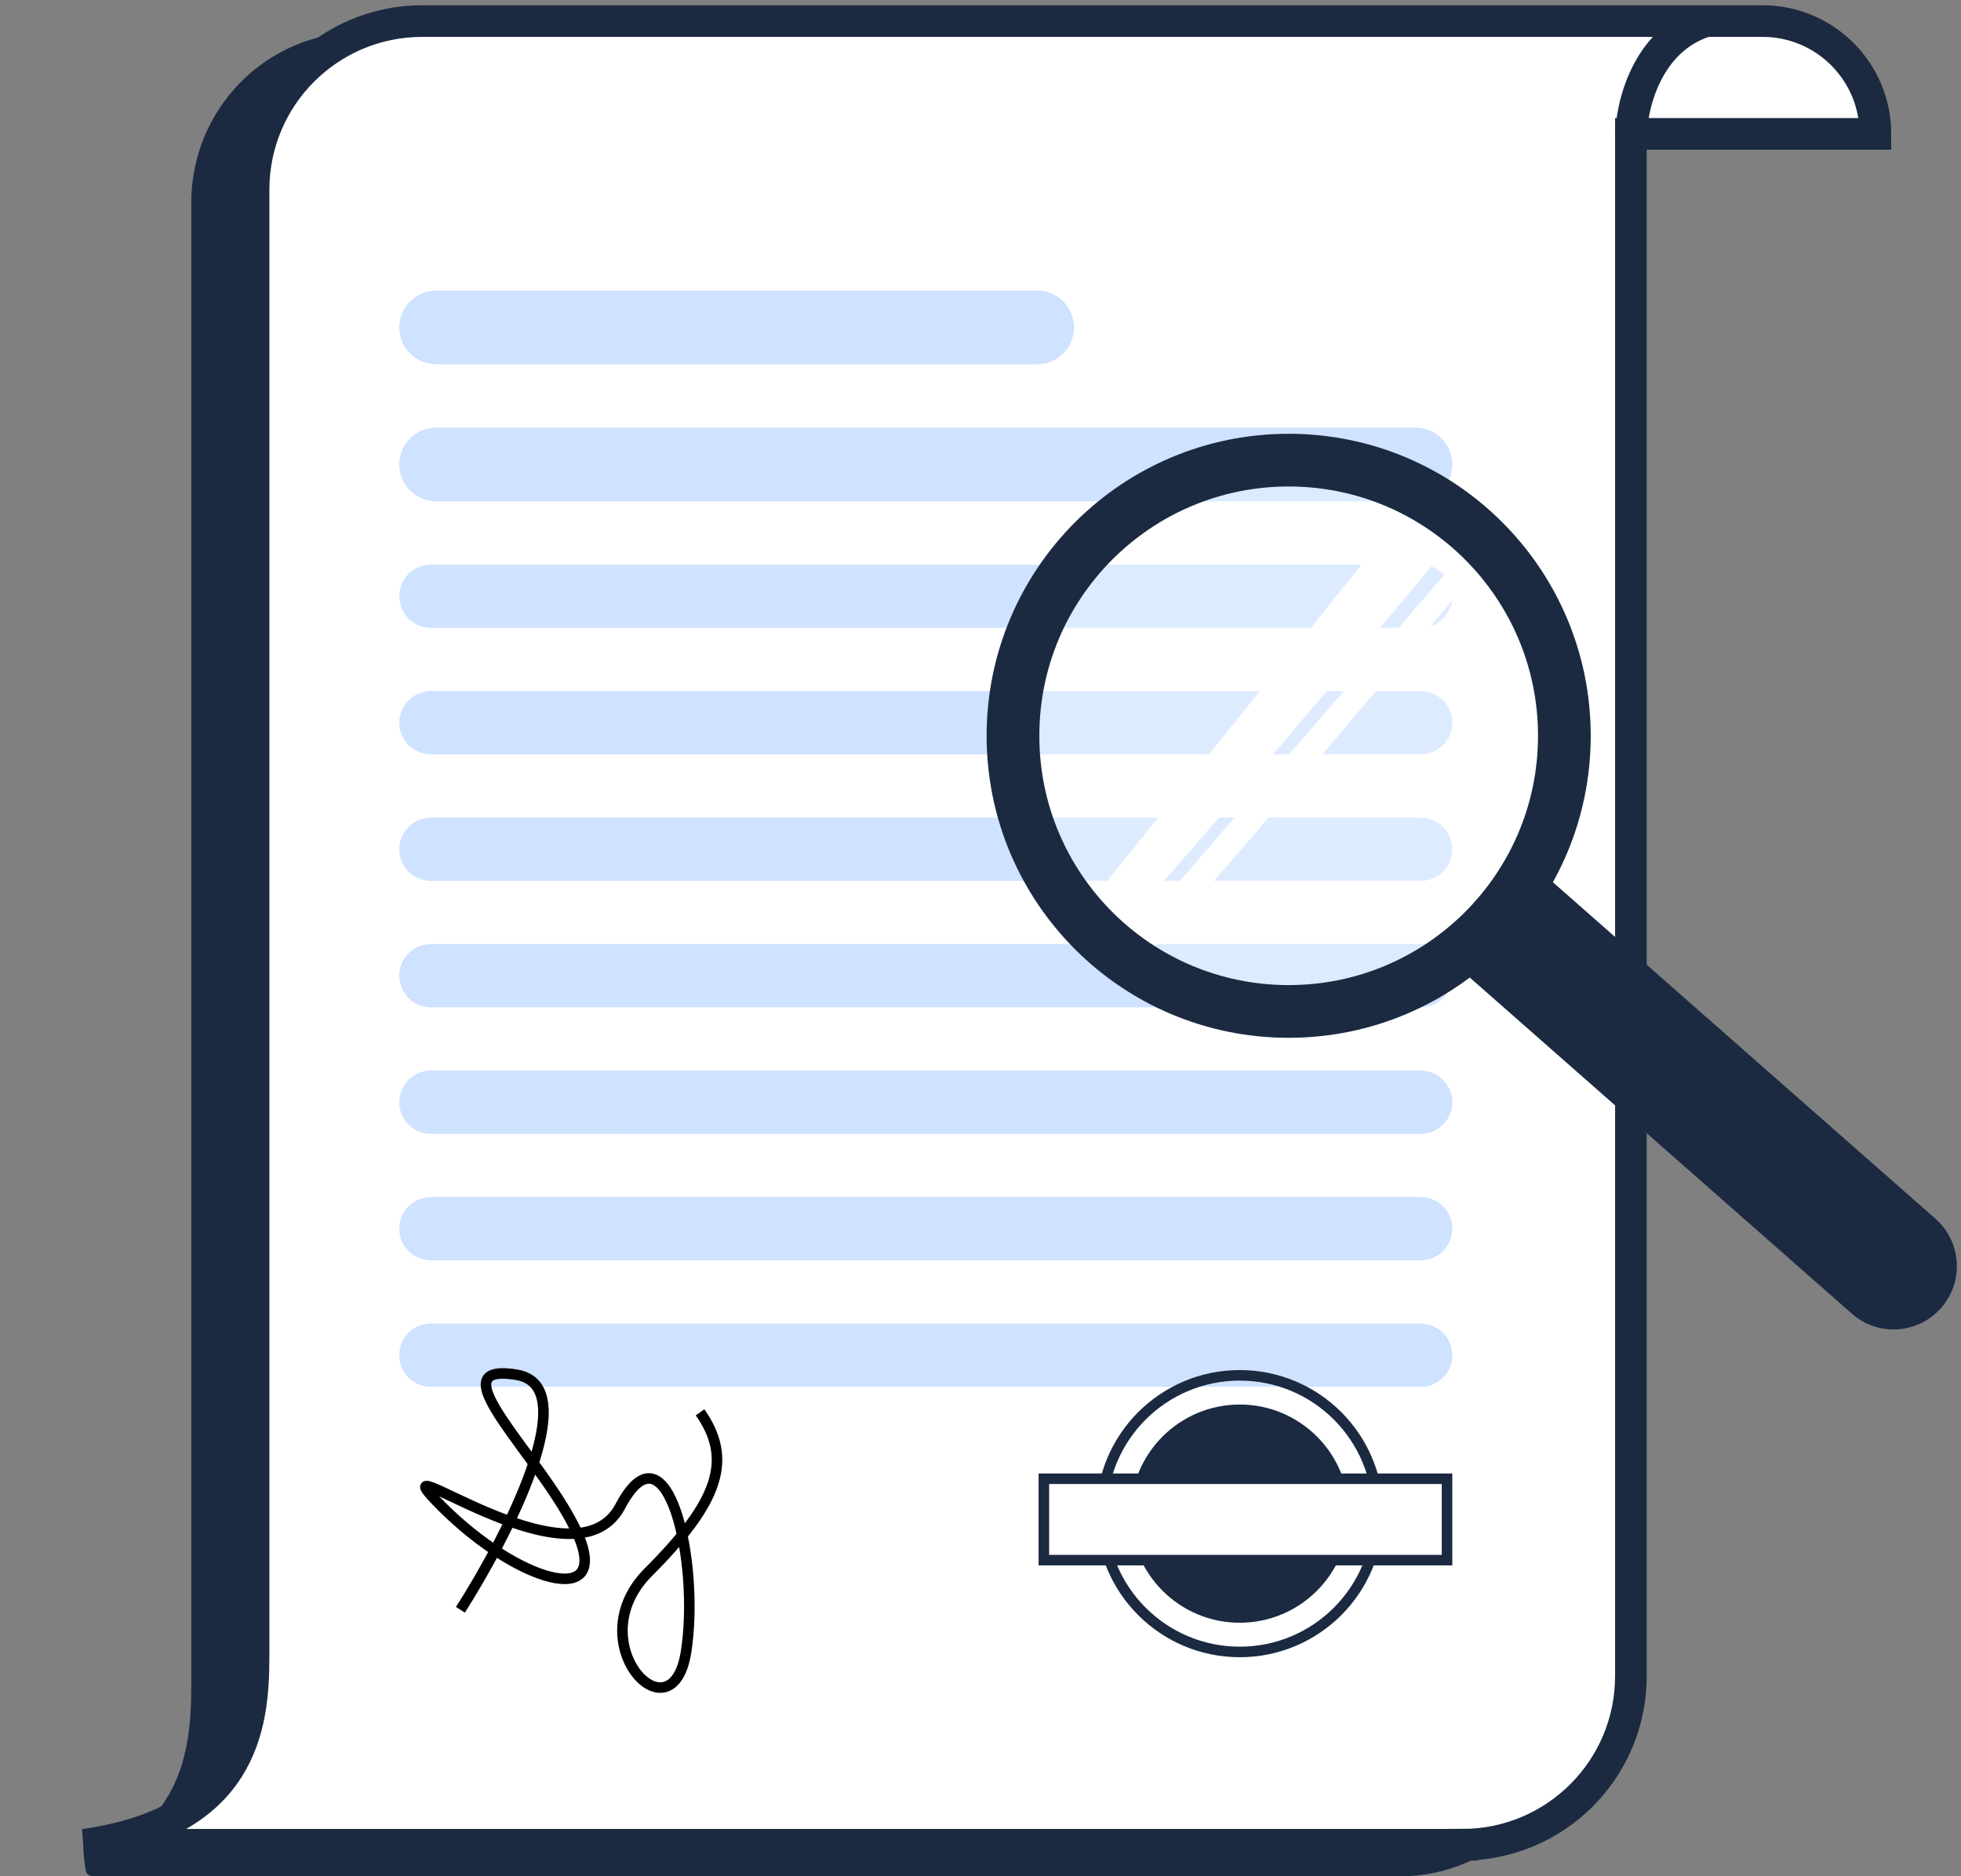
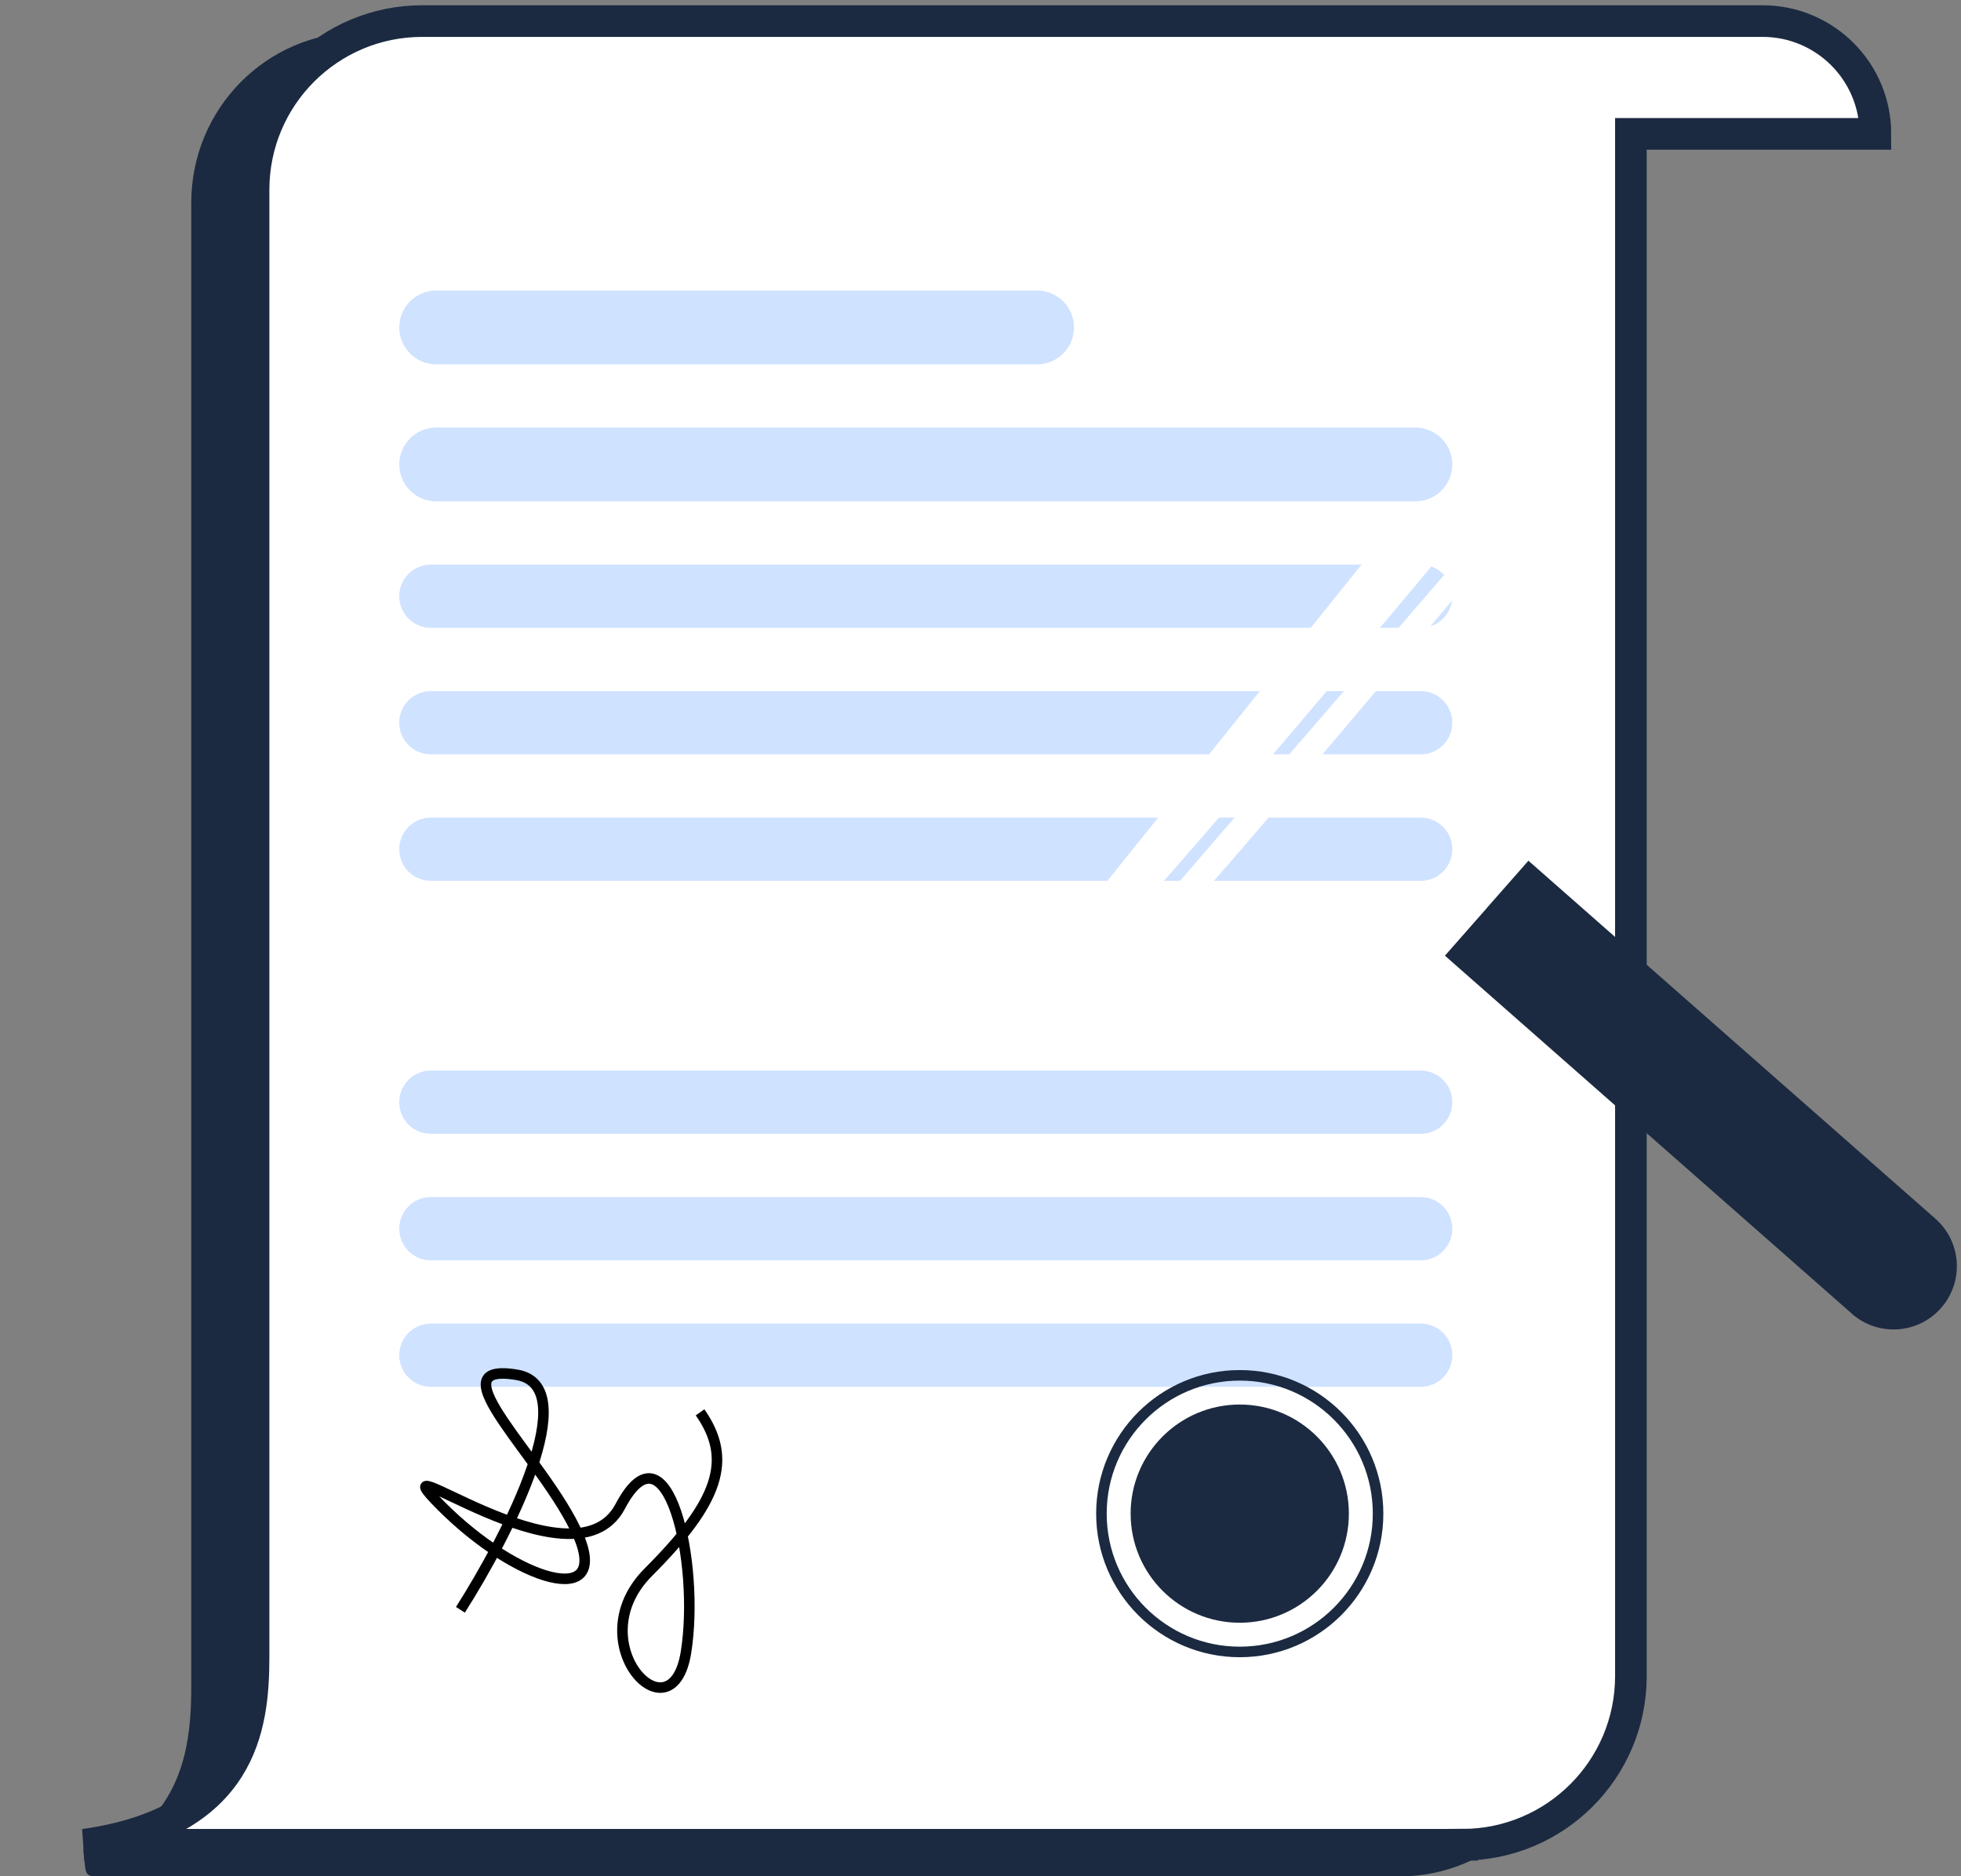
<svg xmlns="http://www.w3.org/2000/svg" id="Layer_1" version="1.1" viewBox="0 0 186 178">
  <rect x="0" y="0" width="186" height="178" fill="#808080" stroke="none" />
  <defs>
    <style>
      .st0, .st1, .st2, .st3 {
        stroke: #1b2a41;
      }

      .st0, .st1, .st4 {
        fill: none;
      }

      .st1 {
        stroke-width: 3px;
      }

      .st5, .st2, .st3 {
        fill: #fff;
      }

      .st6 {
        fill: #1b2a41;
      }

      .st2 {
        fill-opacity: .3;
        stroke-miterlimit: 4;
        stroke-width: 5px;
      }

      .st7 {
        fill: #cfe2ff;
      }

      .st4 {
        stroke: #000;
      }
    </style>
  </defs>
  <g>
    <path class="st6" d="M132.79,178H8.98c-.96,0-.86-.62-.98-1.56s-.16-1.8.44-2.13c1.42-.77,4.74-.57,5.68-1.54,3.63-3.75,4.02-8.7,4.02-12.8V19.24c0-8.94,7.16-16.18,16-16.18h127.13c5.91,0,10.7,4.84,10.7,10.82h-23.19v147.94c0,8.94-7.16,16.18-16,16.18Z" />
    <path class="st5" d="M138.69,175l-129.34.36c14.98-2.14,14.7-11.5,14.7-18.19V18c0-8.84,7.16-16,16-16h127.13c5.91,0,10.7,4.79,10.7,10.7h-23.19v146.3c0,8.84-7.16,16-16,16Z" />
    <path class="st1" d="M138.69,175H8c14.98-2.14,16.05-11.15,16.05-17.84V18c0-8.84,7.16-16,16-16h127.13c5.91,0,10.7,4.79,10.7,10.7h-23.19v146.3c0,8.84-7.16,16-16,16Z" />
  </g>
-   <path class="st1" d="M154.69,13.15c0-2.97,1.43-9.36,7.13-11.15" />
  <path class="st7" d="M41.37,27.56h57c1.93,0,3.5,1.57,3.5,3.5h0c0,1.93-1.57,3.5-3.5,3.5h-57c-1.93,0-3.5-1.57-3.5-3.5h0c0-1.93,1.57-3.5,3.5-3.5Z" />
  <path class="st7" d="M41.37,40.56h92.88c1.93,0,3.5,1.57,3.5,3.5h0c0,1.93-1.57,3.5-3.5,3.5H41.37c-1.93,0-3.5-1.57-3.5-3.5h0c0-1.93,1.57-3.5,3.5-3.5Z" />
  <path class="st7" d="M40.87,53.56h93.88c1.66,0,3,1.34,3,3h0c0,1.66-1.34,3-3,3H40.87c-1.66,0-3-1.34-3-3h0c0-1.66,1.34-3,3-3Z" />
  <path class="st7" d="M40.87,65.56h93.88c1.66,0,3,1.34,3,3h0c0,1.66-1.34,3-3,3H40.87c-1.66,0-3-1.34-3-3h0c0-1.66,1.34-3,3-3Z" />
  <path class="st7" d="M40.87,77.56h93.88c1.66,0,3,1.34,3,3h0c0,1.66-1.34,3-3,3H40.87c-1.66,0-3-1.34-3-3h0c0-1.66,1.34-3,3-3Z" />
-   <path class="st7" d="M40.87,89.56h93.88c1.66,0,3,1.34,3,3h0c0,1.66-1.34,3-3,3H40.87c-1.66,0-3-1.34-3-3h0c0-1.66,1.34-3,3-3Z" />
  <path class="st7" d="M40.87,101.56h93.88c1.66,0,3,1.34,3,3h0c0,1.66-1.34,3-3,3H40.87c-1.66,0-3-1.34-3-3h0c0-1.66,1.34-3,3-3Z" />
  <path class="st7" d="M40.87,113.56h93.88c1.66,0,3,1.34,3,3h0c0,1.66-1.34,3-3,3H40.87c-1.66,0-3-1.34-3-3h0c0-1.66,1.34-3,3-3Z" />
  <path class="st7" d="M40.87,125.56h93.88c1.66,0,3,1.34,3,3h0c0,1.66-1.34,3-3,3H40.87c-1.66,0-3-1.34-3-3h0c0-1.66,1.34-3,3-3Z" />
  <circle class="st6" cx="117.59" cy="143.59" r="10.35" />
  <circle class="st0" cx="117.59" cy="143.59" r="13.12" />
-   <rect class="st3" x="99.01" y="140.28" width="38.24" height="7.72" />
  <path class="st4" d="M43.67,152.71c4.46-6.99,11.77-21.22,5.35-22.29-8.03-1.34,2.68,8.03,5.8,15.16,3.12,7.13-5.8,4.46-12.93-2.68-7.13-7.13,12.48,8.47,16.94,0s7.58,5.35,6.24,13.82c-1.34,8.47-10.26-.89-3.57-7.58,6.69-6.69,8.03-10.7,4.9-15.16" />
  <path class="st5" d="M105.79,88.35c-.72-.24-1.97-1.84-2.51-2.61l30.26-37.65,4.66,2.73c-10.5,12.61-31.69,37.77-32.41,37.53Z" />
  <path class="st5" d="M108.66,90.49c-.72-.24-1.31-.23-1.85-1.01l32.41-37.53,1.85,1.01c-10.51,12.61-31.69,37.77-32.41,37.53Z" />
-   <circle class="st2" cx="122.23" cy="69.8" r="26.15" />
  <path class="st6" d="M183.57,115.61c2.49,2.19,2.73,5.98.54,8.47-2.19,2.49-5.98,2.73-8.47.54l3.96-4.51,3.96-4.5ZM141.01,86.15l3.96-4.5,38.6,33.96-3.96,4.5-3.96,4.51-38.6-33.96,3.96-4.5Z" />
  <path class="st6" d="M11.86,174.64" />
</svg>